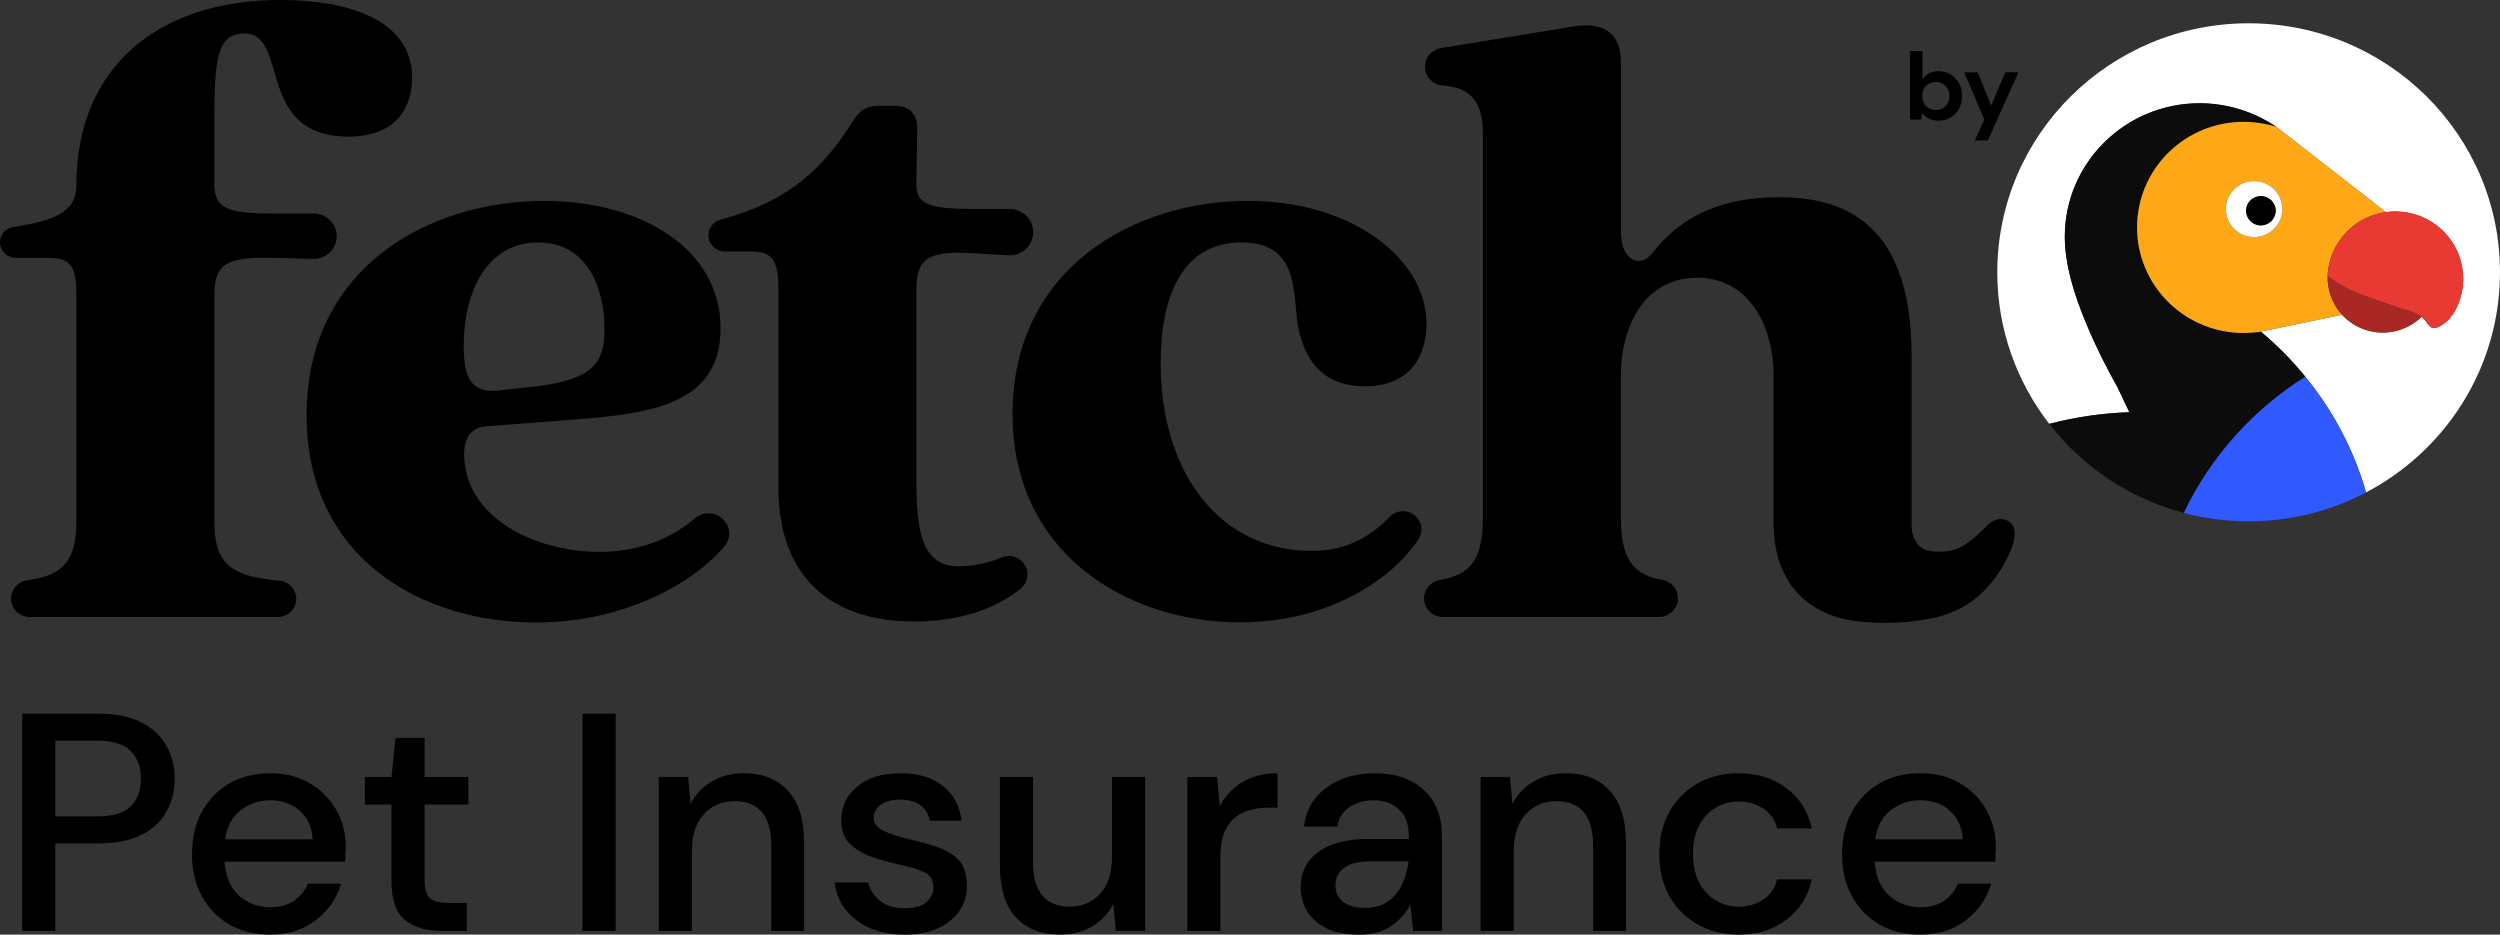
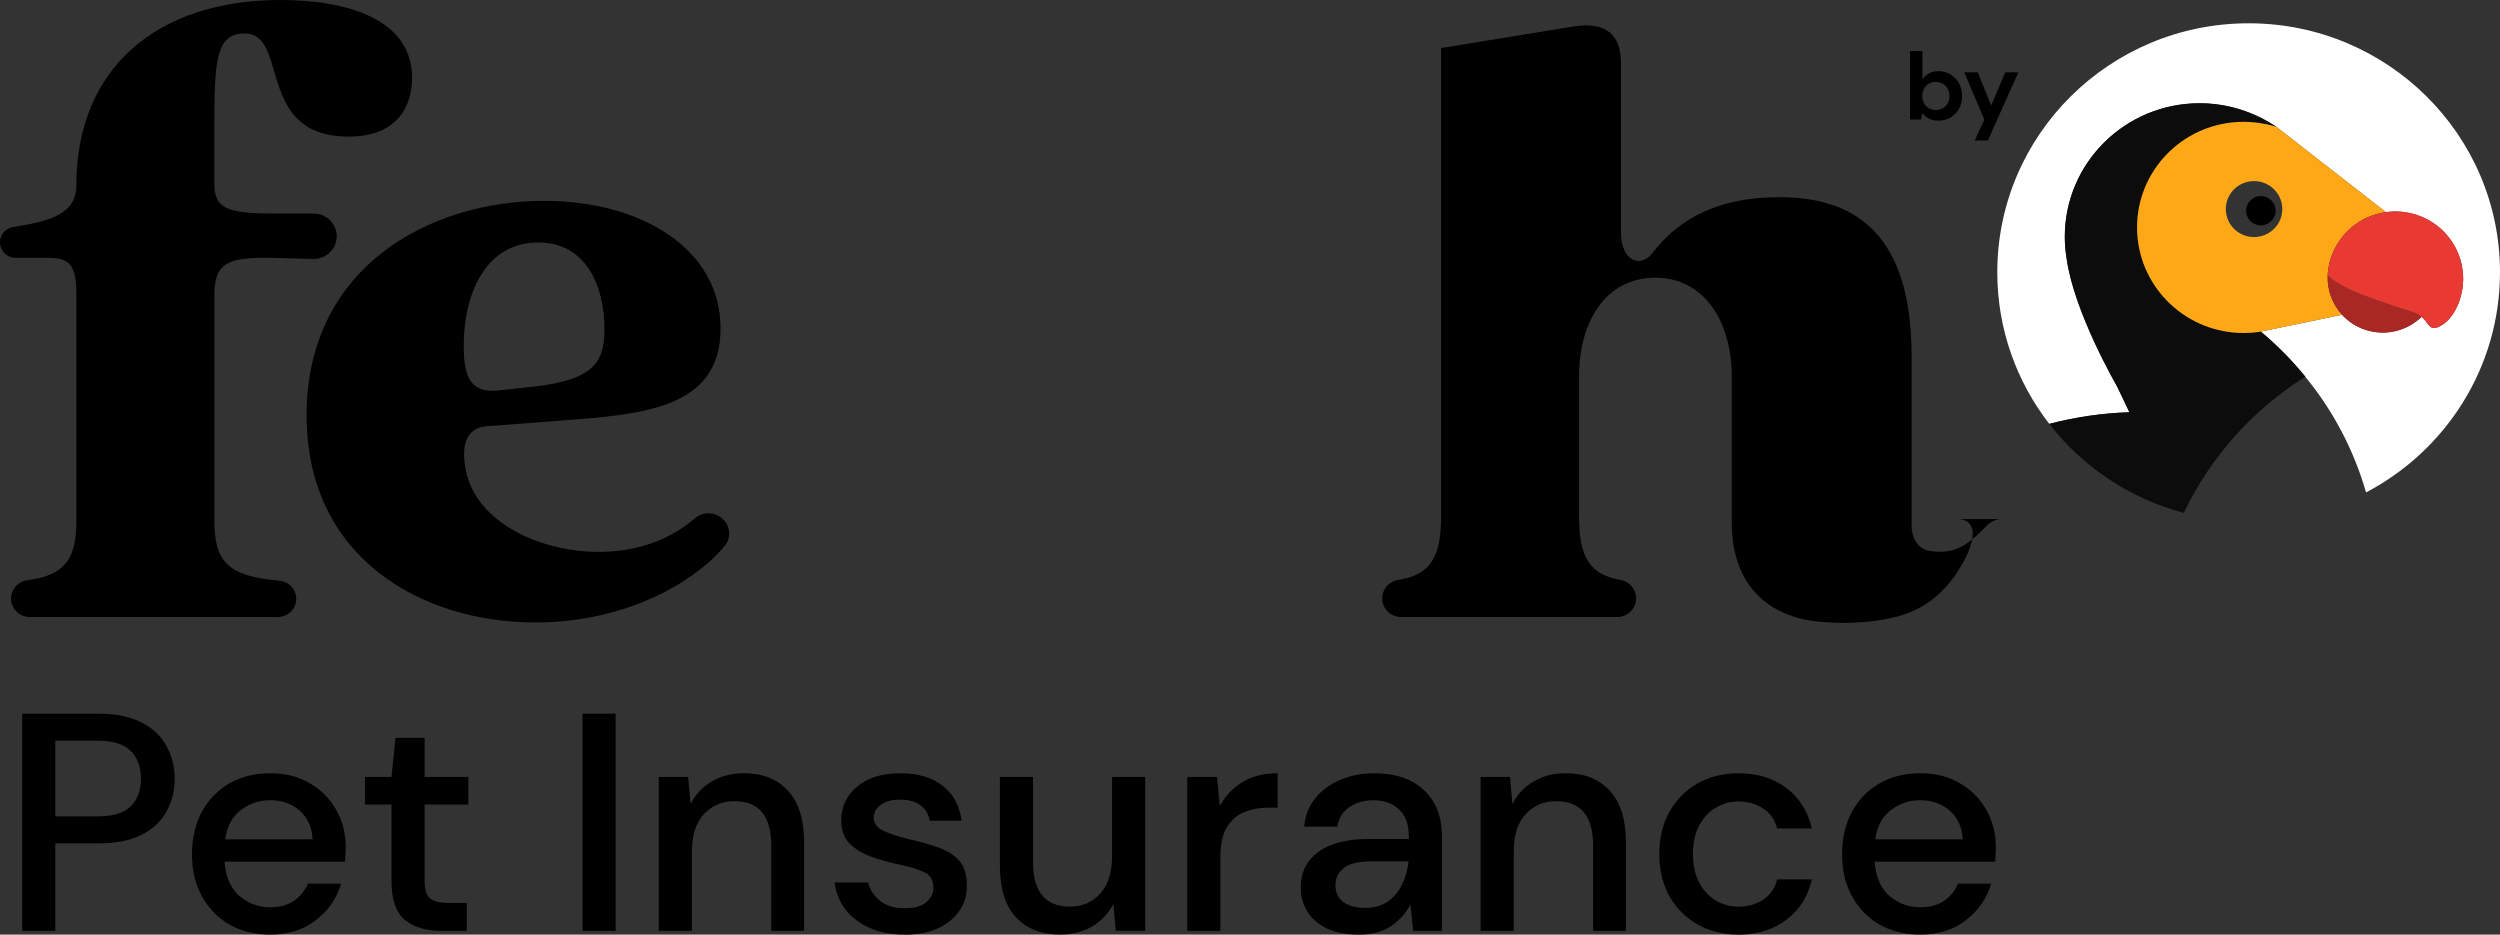
<svg xmlns="http://www.w3.org/2000/svg" width="107" height="40" viewBox="0 0 107 40" fill="none">
  <rect x="0" y="0" width="107" height="40" fill="#333333" stroke="none" />
  <path d="M.473 25.617c0-.394.296-.73.692-.781 1.583-.21 2.104-.862 2.104-2.571v-9.68c0-1.277-.315-1.549-1.221-1.549H.67C.3 11.036 0 10.74 0 10.377v-.01c0-.326.242-.601.569-.651C2.215 9.461 3.268 9.125 3.268 7.939 3.268 2.903 6.732 0 12.008 0c2.835 0 5.63.814 5.63 3.33 0 1.162-.59 2.516-2.717 2.516-4.016 0-2.52-4.414-4.448-4.414-1.221 0-1.299 1.123-1.299 3.988V7.861c0 1.046.512 1.277 2.52 1.277h1.727c.547 0 .99.436.99.973 0 .548-.461.988-1.018.973l-1.698-.049c-2.008-.038-2.52.232-2.52 1.626v9.603c0 1.758.551 2.398 2.774 2.589.412.035.73.369.73.777 0 .43-.354.778-.791.778H1.276c-.445-.002-.803-.354-.803-.791z" fill="#000" />
  <path d="M13.122 17.773c0-6.351 5.276-9.176 10.158-9.176 4.173 0 7.56 2.053 7.56 5.46 0 3.486-3.426 3.679-6.89 3.949l-3.071.232c-.709.038-1.141.503-.983 1.626.277 2.401 3.11 3.756 5.748 3.756 1.206 0 2.774-.297 4.095-1.434.333-.286.827-.295 1.156-.004l.028.025c.336.297.387.805.102 1.15-1.208 1.468-4.127 3.283-8.099 3.283-4.921 0-9.804-2.787-9.804-8.866zm9.482-1.2c2.717-.272 3.268-.968 3.268-2.478 0-1.858-.787-3.717-2.835-3.717-2.284 0-3.19 2.247-3.19 4.414 0 1.316.277 1.975 1.338 1.936l1.419-.155z" fill="#000" />
-   <path d="M33.316 20.87v-8.48c0-1.356-.315-1.626-1.221-1.626h-1.065c-.391 0-.708-.312-.708-.696 0-.314.216-.589.526-.672 2.915-.771 4.391-2.196 5.655-4.208.315-.503.59-.659 1.102-.659h.709c.59 0 .945.349.945.929l-.039 2.4c0 .852.433 1.084 2.441 1.084h1.549c.559 0 1.011.444 1.011.994 0 .573-.491 1.028-1.074.992l-1.485-.09c-2.008-.116-2.44.232-2.44 1.626v8.212c0 2.13.277 3.562 1.811 3.562.365 0 1.131-.069 1.805-.369.349-.155.76-.053.983.253.245.332.193.796-.126 1.06-1.072.89-2.685 1.419-4.553 1.419-3.66-.001-5.825-1.975-5.825-5.732z" fill="#000" />
-   <path d="M43.337 17.733c0-6.311 5.275-9.137 10.08-9.137 4.449 0 7.638 2.478 7.638 5.265 0 1.277-.631 2.672-2.639 2.672-2.166 0-2.678-1.626-2.874-2.634-.197-1.394.039-3.524-2.401-3.524-2.598 0-3.465 2.4-3.465 5.15 0 4.801 2.598 8.053 6.458 8.053.91 0 2.163-.214 3.343-1.459.269-.283.714-.319 1.032-.092.334.238.431.691.212 1.032-1.046 1.629-3.742 3.577-7.657 3.577-4.763.002-9.725-2.902-9.725-8.905z" fill="#000" />
-   <path d="M85.629 22.217c-.18 0-.395.089-.575.266-.755.772-1.24 1.131-2.027 1.131-.228 0-.425-.026-.598-.074-.47-.172-.578-.669-.604-.876-.003-.068-.009-.136-.009-.207v-7.241c0-5.653-2.874-6.776-5.669-6.776-2.874 0-4.45 1.123-5.433 2.401-.473.619-1.338.387-1.338-.929V2.672c0-1.162-.629-1.743-1.969-1.549l-5.728.933c-.398.065-.69.403-.69.8 0 .431.344.78.782.809 1.027.069 1.698.554 1.698 2.027V22.11c0 1.818-.506 2.495-1.855 2.716-.386.064-.665.399-.665.784 0 .441.363.798.811.798h9.242c.449 0 .814-.359.814-.8 0-.384-.278-.718-.662-.786-1.28-.226-1.78-.906-1.78-2.712v-6.003c0-2.285 1.102-4.221 3.268-4.221 2.126 0 3.268 1.936 3.268 4.221v6.272c0 2.188 1.058 3.515 2.679 4.022.093.033.193.061.3.086.016.004.033.007.048.01.048.01.091.024.144.033.037.006.073.01.111.016.211.037.425.065.649.078 1.305.111 2.322-.071 2.322-.071v-.002c1.553-.198 2.502-.838 3.245-1.838.365-.507.816-1.308.816-1.874.01-.386-.26-.622-.595-.622zM83.484 3.186c-.152-.092-.325-.139-.518-.139-.174 0-.315.034-.424.102-.11.068-.197.146-.262.236V2.184h-.53v2.932h.471l.059-.278c.072.103.165.183.282.241.115.057.25.086.405.086.194 0 .366-.046.518-.136.152-.092.272-.215.361-.375.088-.158.132-.34.132-.543 0-.204-.044-.385-.132-.547-.09-.159-.21-.284-.362-.377zm-.211 1.356c-.11.111-.249.167-.417.167-.171 0-.311-.056-.42-.168-.11-.112-.164-.257-.164-.433 0-.177.054-.321.164-.434.11-.113.249-.168.42-.168.168 0 .308.057.417.172.111.114.165.259.165.436 0 .175-.055.318-.165.429zM85.823 3.097l-.601 1.421-.575-1.421h-.575l.799 1.884.059.14-.412.89h.563l1.305-2.915-.563.001z" fill="#000" />
+   <path d="M85.629 22.217c-.18 0-.395.089-.575.266-.755.772-1.24 1.131-2.027 1.131-.228 0-.425-.026-.598-.074-.47-.172-.578-.669-.604-.876-.003-.068-.009-.136-.009-.207v-7.241c0-5.653-2.874-6.776-5.669-6.776-2.874 0-4.45 1.123-5.433 2.401-.473.619-1.338.387-1.338-.929V2.672c0-1.162-.629-1.743-1.969-1.549l-5.728.933V22.11c0 1.818-.506 2.495-1.855 2.716-.386.064-.665.399-.665.784 0 .441.363.798.811.798h9.242c.449 0 .814-.359.814-.8 0-.384-.278-.718-.662-.786-1.28-.226-1.78-.906-1.78-2.712v-6.003c0-2.285 1.102-4.221 3.268-4.221 2.126 0 3.268 1.936 3.268 4.221v6.272c0 2.188 1.058 3.515 2.679 4.022.093.033.193.061.3.086.016.004.033.007.048.01.048.01.091.024.144.033.037.006.073.01.111.016.211.037.425.065.649.078 1.305.111 2.322-.071 2.322-.071v-.002c1.553-.198 2.502-.838 3.245-1.838.365-.507.816-1.308.816-1.874.01-.386-.26-.622-.595-.622zM83.484 3.186c-.152-.092-.325-.139-.518-.139-.174 0-.315.034-.424.102-.11.068-.197.146-.262.236V2.184h-.53v2.932h.471l.059-.278c.072.103.165.183.282.241.115.057.25.086.405.086.194 0 .366-.046.518-.136.152-.092.272-.215.361-.375.088-.158.132-.34.132-.543 0-.204-.044-.385-.132-.547-.09-.159-.21-.284-.362-.377zm-.211 1.356c-.11.111-.249.167-.417.167-.171 0-.311-.056-.42-.168-.11-.112-.164-.257-.164-.433 0-.177.054-.321.164-.434.11-.113.249-.168.42-.168.168 0 .308.057.417.172.111.114.165.259.165.436 0 .175-.055.318-.165.429zM85.823 3.097l-.601 1.421-.575-1.421h-.575l.799 1.884.059.14-.412.89h.563l1.305-2.915-.563.001z" fill="#000" />
  <path d="M107 11.654C107 5.768 102.183.997 96.242.997c-5.941 0-10.758 4.771-10.758 10.657 0 2.442.831 4.69 2.225 6.487 1.133-.295 2.283-.46 3.43-.497l-.528-1.107s-1.841-3.163-2.161-5.48c-.049-.3-.076-.609-.076-.922 0-3.157 2.583-5.716 5.771-5.716 1.208 0 2.353.381 3.28 1.009l4.693 3.653c.053-.007.105-.015.158-.02.043-.004.087-.004.131-.006.039-.002.077-.006.116-.006.011 0 .021.002.033.002.047.001.095.004.143.007.052.003.104.006.156.011.031.003.061.01.092.014.069.01.138.021.205.036.015.003.029.007.044.011.083.02.165.042.245.069.003.001.005.001.008.002.012.004.023.009.035.013.2.07.39.16.567.269.013.008.026.015.038.023.051.033.1.067.149.102.02.015.04.029.059.044.044.034.088.069.131.106.022.019.043.039.064.059.04.036.079.073.116.111.022.022.042.046.064.069.365.399.618.9.711 1.455.001.007.002.015.003.022.012.073.022.146.027.22.003.029.003.058.005.087.002.048.007.095.007.143 0 .009-.001.019-.001.029 0 .012-.001.024-.001.036-.002.064-.004.127-.01.188-.001.011-.001.021-.002.032-.004.044-.01.089-.017.135 0 .002 0 .004-.001.006-.009.062-.021.124-.035.187-.001.006-.002.013-.004.019-.069.311-.193.624-.368.886-.008.012-.014.025-.022.038l-.004-.001c-.137.194-.302.357-.497.464-.131.071-.283.148-.424.055-.101-.067-.158-.183-.232-.272-.051-.06-.105-.116-.165-.166-.616.599-1.538.842-2.412.551-.394-.132-.729-.357-.99-.641-.281.059-2.933.617-3.481.721.698.582 1.338 1.23 1.91 1.934-.001.001-.001.001-.001.001 1.18 1.439 2.074 3.118 2.599 4.95 3.41-1.79 5.733-5.338 5.733-9.425z" fill="#fff" />
  <path d="M93.468 21.951c1.142-2.397 2.954-4.419 5.199-5.827.001.001.001.001.002.002.001-.001.001-.001.001-.001-.573-.704-1.212-1.352-1.91-1.934-.044.008-.077.014-.091.016l-.014.003c-.003 0-.009.001-.013.001-.2.026-.405.042-.613.042-.056 0-.111-.002-.166-.004-.013 0-.024 0-.033-.001-.003 0-.006-.001-.008-.001-2.423-.107-4.355-2.087-4.355-4.514 0-2.405 1.897-4.37 4.289-4.51.008-.001.016-.001.024-.002.048-.003.096-.003.144-.004.032-.001.064-.002.095-.002h.01c.009 0 .018.001.027.001.062 0 .125.001.187.004.025.001.051.004.076.006.039.002.077.006.116.009.074.006.148.015.221.024.03.004.059.008.089.013.086.013.172.029.256.047.016.003.032.007.048.01.127.029.253.06.375.099-.927-.628-2.073-1.009-3.28-1.009-3.187 0-5.771 2.559-5.771 5.716 0 .314.027.622.076.922.321 2.316 2.161 5.48 2.161 5.48l.528 1.107c-1.147.037-2.297.202-3.429.497 1.422 1.835 3.435 3.198 5.757 3.81z" fill="#0C0C0C" />
  <path d="M97.001 5.319c-.085-.018-.169-.034-.256-.047-.029-.004-.059-.008-.089-.013-.073-.01-.147-.018-.221-.024-.039-.003-.077-.007-.116-.009-.025-.002-.051-.004-.076-.006-.063-.003-.126-.003-.187-.004-.009 0-.018-.001-.027-.001h-.01c-.032 0-.064.002-.095.002-.048.001-.097.002-.144.004-.008.001-.016.001-.024.002-2.392.14-4.289 2.105-4.289 4.51 0 2.427 1.932 4.406 4.355 4.514.003 0 .006.001.008.001.009.001.02.001.033.001.055.002.11.004.166.004.208 0 .412-.015.613-.042.004 0 .009-.001.013-.001l.014-.003c.014-.002.047-.008.091-.016.547-.105 3.2-.662 3.481-.721-.417-.453-.643-1.059-.615-1.683-.002-.003-.004-.007-.004-.009.011-.221.051-.443.116-.663.002-.008.005-.016.007-.024.009-.028.016-.056.025-.083.011-.031.024-.06.036-.09.014-.037.028-.074.044-.111.022-.05.044-.099.068-.147.015-.032.032-.062.048-.093.028-.052.057-.102.088-.151.015-.024.03-.047.046-.07.035-.053.071-.105.109-.155.013-.017.027-.034.041-.051.042-.053.085-.105.131-.155.012-.013.025-.025.037-.038.049-.051.099-.101.151-.148.014-.013.029-.024.043-.037.052-.045.104-.089.159-.131.144-.108.297-.202.46-.282.003-.002.007-.003.009-.004.079-.039.161-.074.243-.105.011-.004.023-.007.034-.011.074-.027.149-.052.225-.073.023-.006.046-.011.068-.016.065-.016.13-.032.196-.044.035-.006.071-.01.105-.015.003-.001.006 0.0.008 0l-4.693-3.653c-.123-.039-.249-.071-.376-.1-.014-.003-.031-.007-.047-.01zm.681 3.63c0 .517-.332.957-.796 1.124-.129.046-.267.073-.412.073-.668 0-1.209-.536-1.209-1.198 0-.661.541-1.197 1.209-1.197.256 0 .493.079.688.214.313.216.52.576.52.984z" fill="#FFA817" />
-   <path d="M95.266 8.948c0 .661.541 1.198 1.209 1.198.145 0 .283-.027.412-.073.464-.167.796-.607.796-1.124 0-.408-.207-.768-.521-.984-.195-.134-.432-.214-.688-.214-.667 0-1.208.536-1.208 1.197zm1.829-.461c.182.11.304.307.304.533 0 .283-.191.52-.452.598-.057.017-.117.029-.18.029-.35 0-.633-.281-.633-.627 0-.346.283-.627.633-.627.121-.001.233.035.329.093z" fill="#fff" />
  <path d="M96.133 9.02c0 .346.283.627.633.627.063 0 .123-.012.18-.029.261-.078.452-.314.452-.598 0-.227-.122-.423-.304-.533-.096-.058-.208-.095-.329-.095-.349.001-.632.282-.632.628z" fill="#000" />
  <path d="M102.861 13.232c-.293-.093-.583-.196-.875-.296-.412-.141-.829-.284-1.229-.46-.304-.134-.6-.286-.874-.475-.073-.05-.145-.103-.209-.165-.007-.007-.039-.032-.049-.048-.028.624.198 1.23.615 1.683.261.285.597.51.991.641.873.291 1.796.048 2.411-.551-.011-.01-.021-.02-.032-.029-.22-.161-.491-.218-.748-.3z" fill="#A92823" />
  <path d="M102.006 9.096c-.067.012-.132.028-.197.044-.023.006-.045.01-.067.016-.077.021-.152.046-.226.073-.011.004-.022.007-.033.011-.083.032-.164.067-.243.105-.003.002-.007.003-.009.004-.163.08-.317.175-.461.282-.054.041-.107.086-.158.13-.015.012-.03.024-.044.037-.052.047-.102.097-.151.148-.012.013-.025.025-.037.038-.046.049-.089.102-.131.155-.014.017-.028.033-.041.051-.039.05-.074.102-.109.155-.015.023-.031.046-.046.07-.031.05-.06.1-.087.151-.017.031-.033.061-.048.093-.024.048-.047.097-.068.147-.016.037-.03.074-.044.111-.011.03-.025.059-.036.09-.01.028-.017.056-.025.083-.002.008-.005.016-.007.024-.065.221-.104.442-.116.663 0 .002.002.006.004.009.01.016.041.042.048.048.064.061.136.115.209.165.274.189.57.341.874.475.4.176.817.319 1.229.46.292.1.582.204.875.296.257.081.528.138.748.301.012.008.022.02.033.029.06.05.114.107.165.166.074.088.132.205.232.272.14.093.293.016.424-.055.195-.106.361-.27.497-.464l.004.001c.008-.012.015-.025.023-.038.175-.261.298-.575.367-.886.002-.006.003-.013.004-.019.014-.062.026-.125.035-.187.001-.002.001-.004.001-.006.007-.045.013-.09.017-.135.001-.011.001-.021.002-.032.006-.062.008-.126.01-.189 0-.012.001-.024.001-.036 0-.009.001-.019.001-.029 0-.048-.005-.096-.007-.143-.002-.029-.002-.058-.004-.087-.007-.074-.016-.147-.028-.22-.001-.007-.002-.015-.003-.022-.093-.555-.345-1.056-.711-1.455-.021-.023-.041-.047-.064-.069-.037-.038-.076-.075-.115-.111-.022-.02-.043-.039-.065-.058-.043-.037-.086-.072-.131-.106-.019-.015-.039-.029-.059-.044-.049-.035-.097-.07-.149-.102-.012-.008-.025-.015-.038-.023-.177-.109-.367-.2-.567-.269-.012-.004-.023-.01-.035-.013-.002-.001-.005-.001-.007-.002-.081-.026-.163-.049-.246-.069-.015-.003-.029-.008-.043-.011-.068-.015-.137-.026-.206-.036-.031-.004-.061-.01-.092-.014-.052-.006-.104-.008-.156-.011-.048-.003-.096-.007-.143-.007-.011 0-.022-.002-.033-.002-.039 0-.077.004-.116.006-.044.002-.087.002-.131.006-.053.004-.105.012-.158.02-.002.001-.005.001-.007.001-.036.006-.071.01-.105.016z" fill="#E83932" />
-   <path d="M98.667 16.125c-2.245 1.408-4.058 3.429-5.199 5.827.885.234 1.815.36 2.774.36 1.816 0 3.526-.448 5.026-1.235-.526-1.832-1.419-3.511-2.599-4.95-.001-.001-.001-.001-.002-.002z" fill="#3059FF" />
  <path d="M.95 39.841v-9.296H4.226c.731 0 1.337.124 1.819.372.481.239.838.571 1.07.996.241.416.361.89.361 1.421 0 .505-.116.97-.348 1.395-.223.416-.575.748-1.057.996-.481.248-1.097.372-1.846.372H2.367v3.745H.95zm1.418-4.9h1.792c.669 0 1.146-.142 1.431-.425.294-.292.441-.686.441-1.182 0-.513-.147-.912-.441-1.195-.285-.292-.762-.438-1.431-.438H2.367v3.24zM11.562 40c-.651 0-1.23-.142-1.739-.425-.499-.292-.892-.695-1.177-1.208-.285-.513-.428-1.111-.428-1.793 0-.691.138-1.297.415-1.819.285-.522.678-.93 1.177-1.222.508-.292 1.097-.438 1.765-.438.651 0 1.217.146 1.699.438.481.283.856.664 1.123 1.142.268.478.401 1.005.401 1.58 0 .088-.004.186-.013.292 0 .097-.004.208-.013.332H9.609c.045.637.254 1.124.629 1.461.383.328.825.491 1.324.491.401 0 .736-.088 1.003-.266.276-.186.481-.434.615-.744h1.418c-.178.62-.535 1.138-1.07 1.554-.526.416-1.181.624-1.966.624zm0-5.75c-.472 0-.892.142-1.257.425-.366.275-.589.691-.669 1.248h3.745c-.027-.513-.21-.921-.548-1.222-.339-.301-.762-.452-1.271-.452zM18.882 39.841c-.651 0-1.168-.155-1.552-.465-.383-.319-.575-.881-.575-1.687v-3.254h-1.137v-1.182h1.137l.174-1.673h1.244v1.673h1.873v1.182h-1.873v3.254c0 .363.076.615.227.757.161.133.432.199.816.199h.762v1.195h-1.097zM24.931 39.841v-9.296h1.418v9.296h-1.418zM28.195 39.841v-6.587h1.257l.107 1.155c.205-.407.504-.726.896-.956.401-.239.86-.359 1.378-.359.802 0 1.431.248 1.886.744.464.496.696 1.235.696 2.218v3.785h-1.404v-3.639c0-1.275-.526-1.912-1.578-1.912-.526 0-.963.186-1.311.558-.339.372-.508.903-.508 1.594v3.4h-1.418zM38.732 40c-.838 0-1.529-.204-2.073-.611-.544-.407-.856-.947-.936-1.62h1.431c.071.301.241.562.508.784.268.212.62.319 1.057.319.428 0 .74-.089.936-.266.196-.177.294-.381.294-.611 0-.336-.138-.562-.415-.677-.268-.124-.642-.235-1.123-.332-.374-.08-.749-.186-1.123-.319-.366-.133-.673-.319-.923-.558-.241-.248-.361-.58-.361-.996 0-.576.223-1.054.669-1.434.446-.39 1.07-.584 1.873-.584.74 0 1.337.177 1.792.531.464.354.736.854.816 1.501h-1.364c-.045-.283-.178-.505-.401-.664-.214-.159-.504-.239-.869-.239-.357 0-.633.075-.829.226-.196.142-.294.328-.294.558 0 .23.134.412.401.544.276.133.637.252 1.083.359.446.097.856.212 1.23.345.383.124.691.31.923.558.232.248.348.611.348 1.089.009.602-.227 1.102-.709 1.501-.473.398-1.119.598-1.939.598zM45.376 40c-.802 0-1.435-.248-1.899-.744-.455-.496-.682-1.235-.682-2.218v-3.785h1.418v3.639c0 1.275.526 1.912 1.578 1.912.526 0 .959-.186 1.297-.558.339-.372.508-.903.508-1.594v-3.4h1.418v6.587h-1.257l-.107-1.155c-.205.407-.508.73-.909.969-.392.23-.847.345-1.364.345zM50.817 39.841v-6.587h1.271l.12 1.248c.232-.434.553-.775.963-1.023.419-.257.923-.385 1.511-.385v1.474h-.388c-.392 0-.745.066-1.057.199-.303.124-.548.341-.736.651-.178.301-.268.722-.268 1.262v3.161h-1.418zM58.145 40c-.562 0-1.025-.093-1.391-.279-.366-.186-.637-.429-.816-.73-.178-.31-.268-.646-.268-1.009 0-.637.25-1.142.749-1.514.499-.372 1.213-.558 2.14-.558h1.739v-.119c0-.513-.143-.899-.428-1.155-.276-.257-.638-.385-1.083-.385-.392 0-.736.097-1.03.292-.285.186-.459.465-.522.837H55.818c.044-.478.205-.885.481-1.222.285-.345.642-.607 1.07-.783.437-.186.914-.279 1.431-.279.927 0 1.645.243 2.153.73.508.478.762 1.133.762 1.966v4.05h-1.23l-.12-1.129c-.187.363-.459.668-.816.916-.357.248-.825.372-1.404.372zm.281-1.142c.383 0 .704-.088.963-.266.268-.186.473-.429.615-.73.152-.301.245-.633.281-.996H58.707c-.562 0-.963.097-1.204.292-.232.195-.348.438-.348.73 0 .301.111.54.334.717.232.168.544.252.936.252zM63.369 39.841v-6.587h1.257l.107 1.155c.205-.407.504-.726.896-.956.401-.239.86-.359 1.378-.359.802 0 1.431.248 1.886.744.464.496.696 1.235.696 2.218v3.785h-1.404v-3.639c0-1.275-.526-1.912-1.578-1.912-.526 0-.963.186-1.311.558-.339.372-.508.903-.508 1.594v3.4h-1.418zM74.402 40c-.651 0-1.235-.146-1.752-.438-.508-.292-.909-.695-1.204-1.208-.285-.522-.428-1.124-.428-1.806 0-.682.143-1.279.428-1.793.294-.522.696-.93 1.204-1.222.517-.292 1.101-.438 1.752-.438.82 0 1.507.212 2.06.637.562.425.923 1 1.083 1.726h-1.485c-.089-.363-.285-.646-.589-.85-.303-.204-.66-.305-1.07-.305-.348 0-.669.088-.963.266-.294.168-.53.42-.709.757-.178.328-.268.735-.268 1.222 0 .487.089.899.268 1.235.178.328.415.58.709.757.294.177.615.266.963.266.41 0 .767-.102 1.07-.305.303-.204.499-.491.589-.863h1.485c-.152.708-.508 1.279-1.07 1.713-.562.434-1.253.651-2.073.651zM82.185 40c-.651 0-1.23-.142-1.739-.425-.499-.292-.892-.695-1.177-1.208-.285-.513-.428-1.111-.428-1.793 0-.691.138-1.297.415-1.819.285-.522.678-.93 1.177-1.222.508-.292 1.097-.438 1.766-.438.651 0 1.217.146 1.699.438.481.283.856.664 1.123 1.142.268.478.401 1.005.401 1.58 0 .088-.004.186-.013.292 0 .097-.004.208-.013.332h-5.163c.045.637.254 1.124.629 1.461.383.328.825.491 1.324.491.401 0 .736-.088 1.003-.266.277-.186.481-.434.615-.744h1.418c-.178.62-.535 1.138-1.07 1.554-.526.416-1.181.624-1.966.624zm0-5.75c-.473 0-.892.142-1.257.425-.366.275-.589.691-.669 1.248h3.745c-.027-.513-.209-.921-.548-1.222-.339-.301-.762-.452-1.271-.452z" fill="#000" />
</svg>